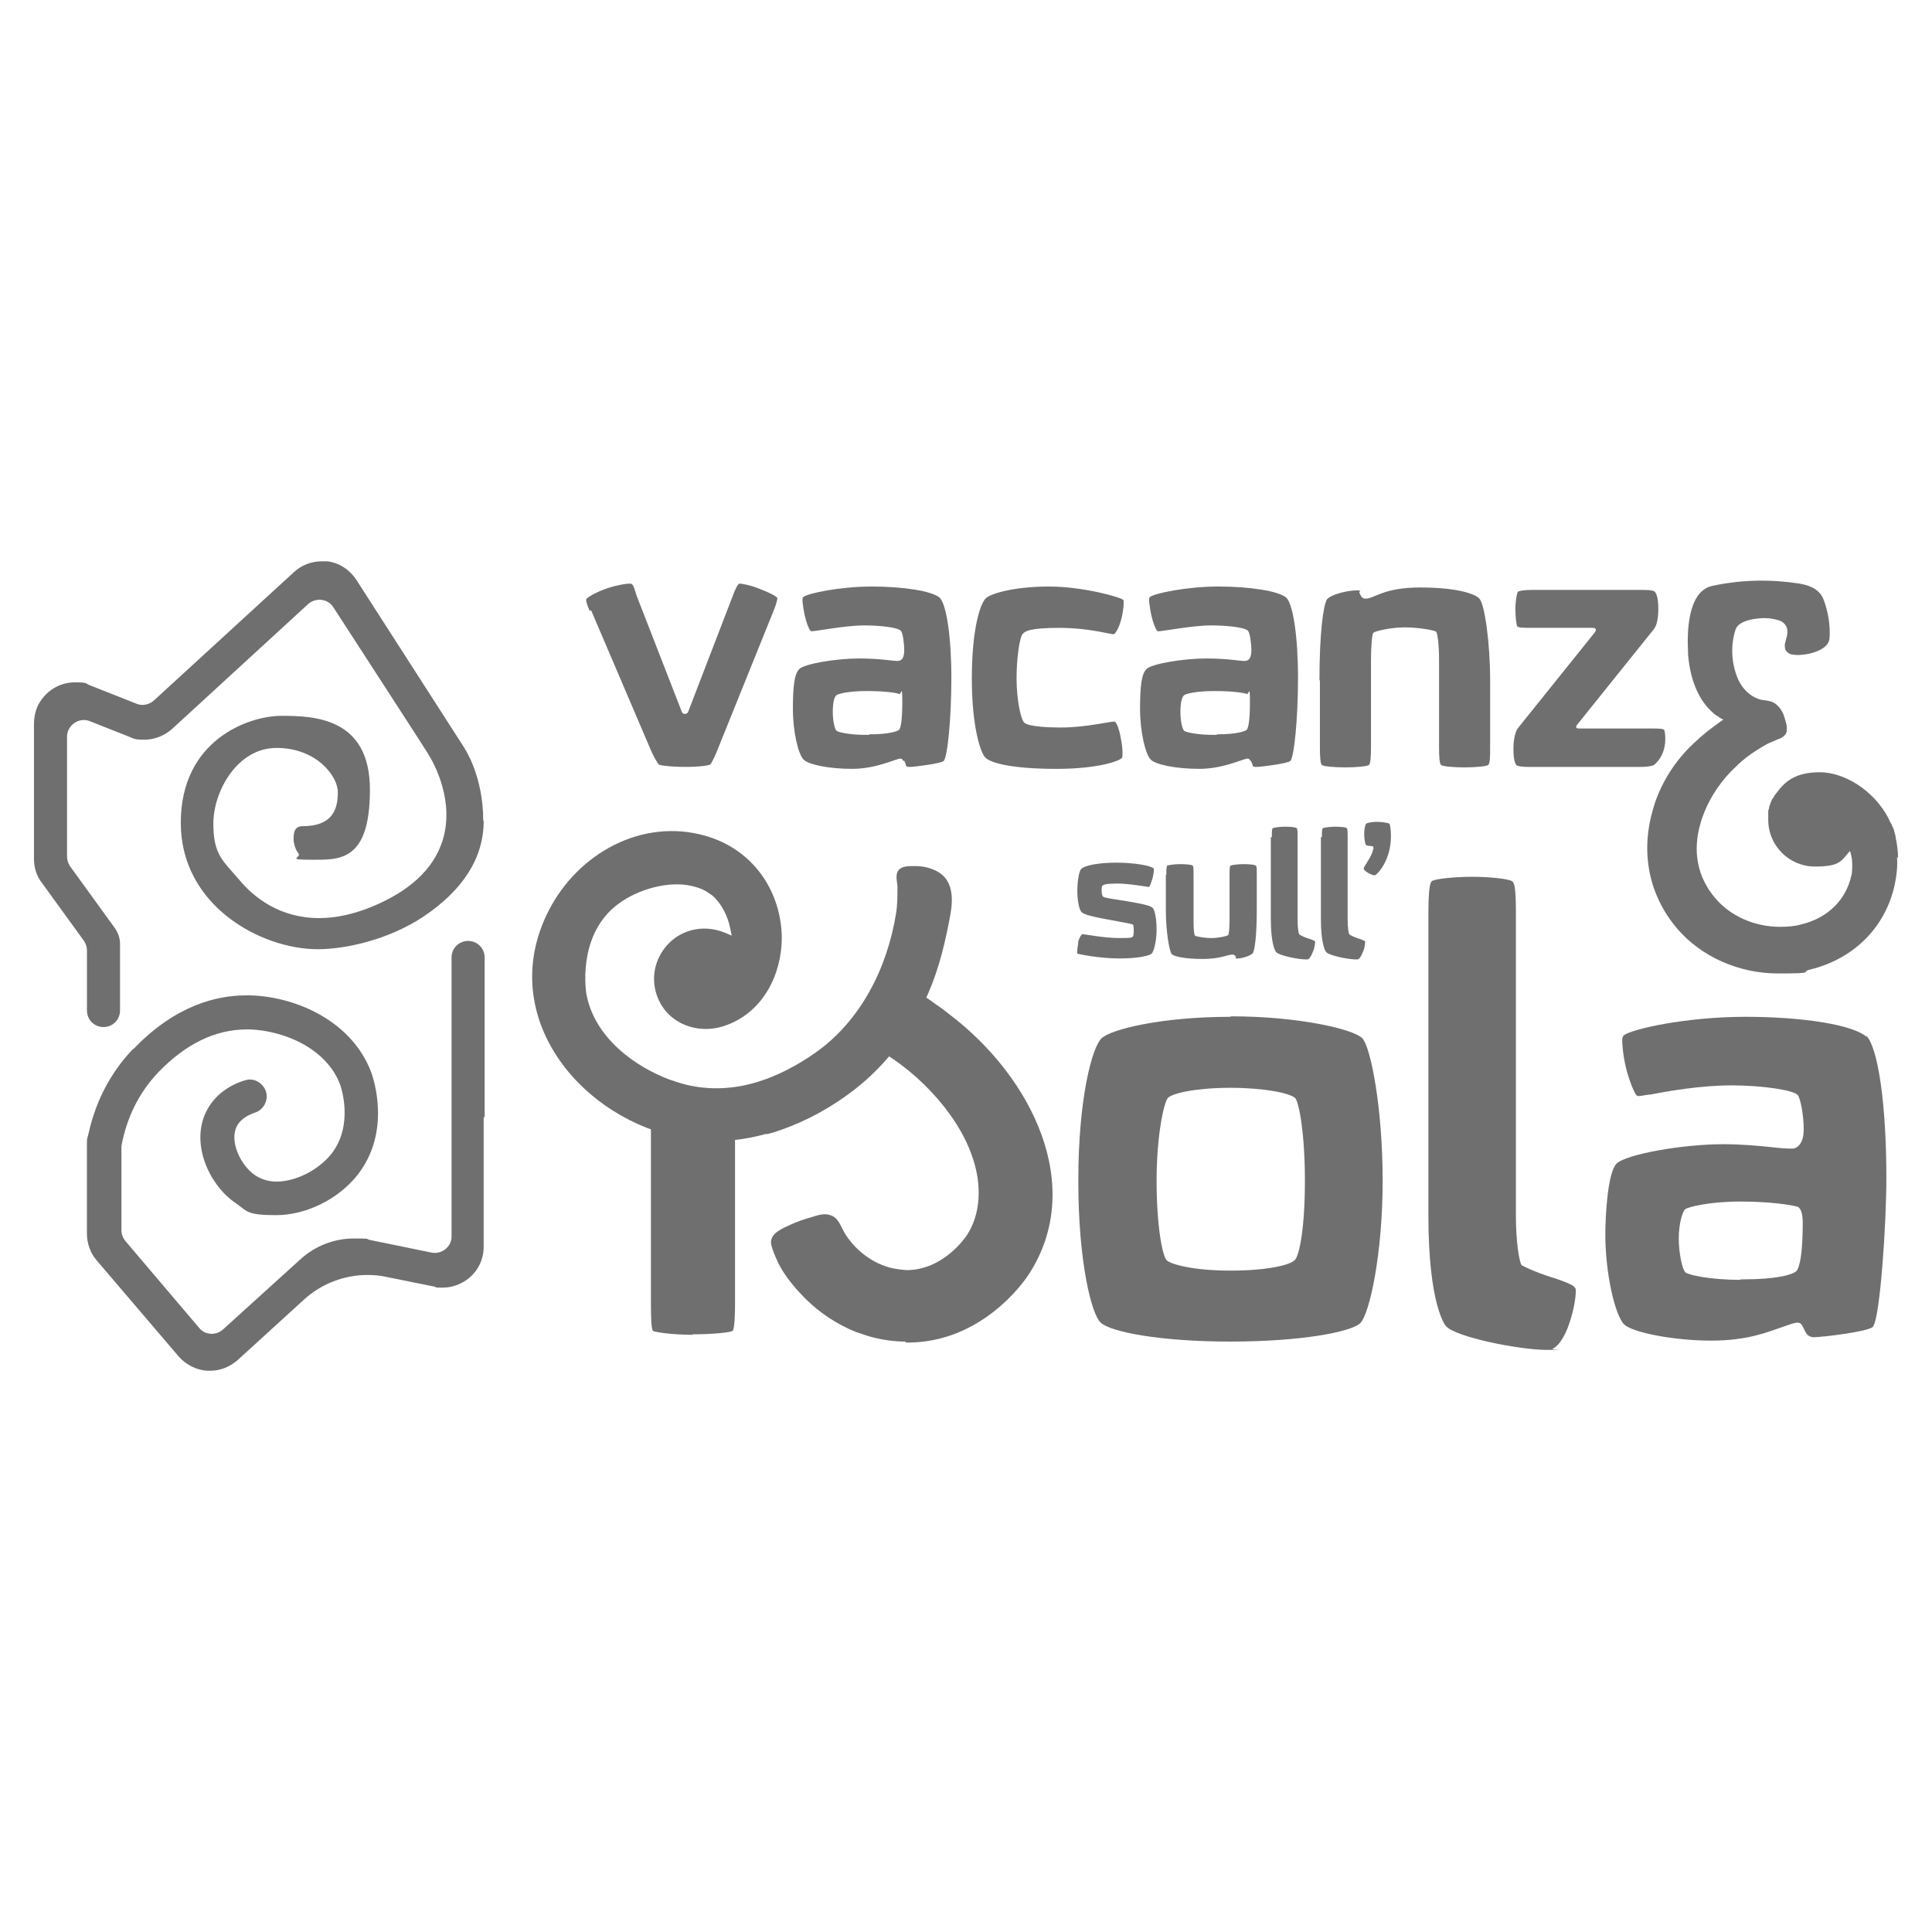
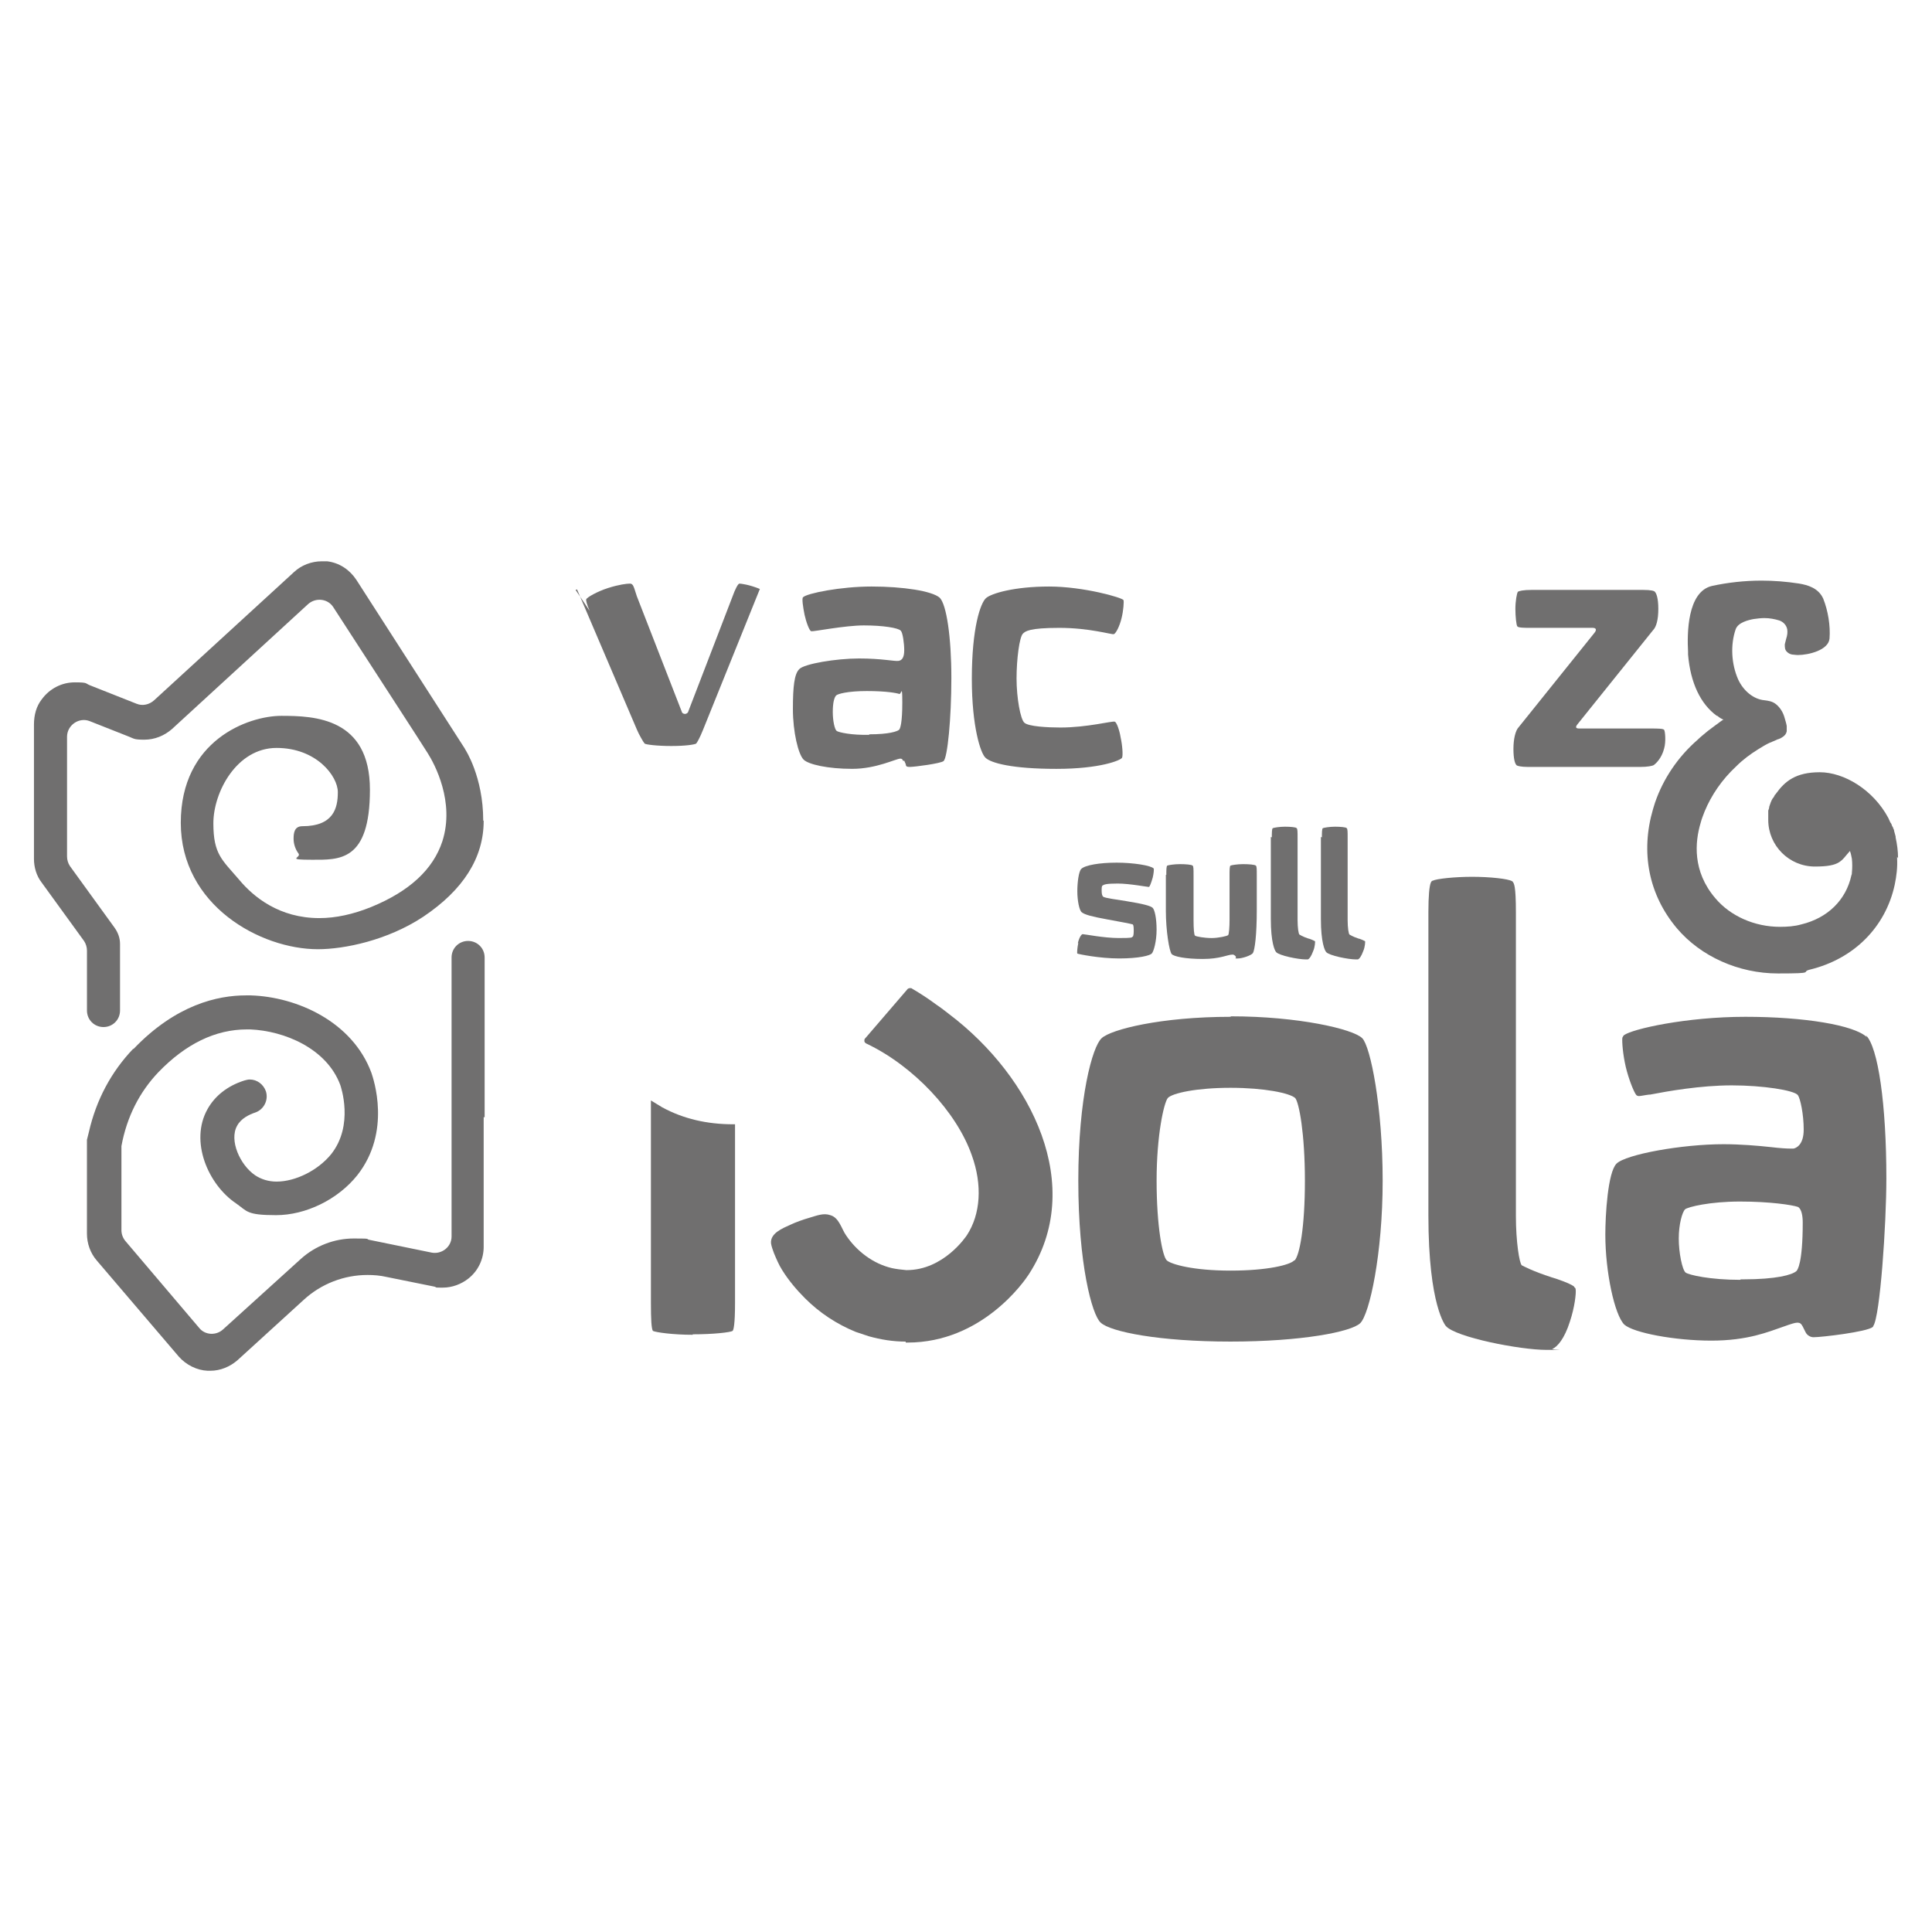
<svg xmlns="http://www.w3.org/2000/svg" id="Livello_1" viewBox="0 0 1080 1080">
  <g id="Livello_1-2">
    <path d="M602.51,527.36c.54-2.72,1.9-5.16,2.72-5.16,1.09,0,11.96,2.17,20.11,2.17s7.07-.27,7.88-.82c.27,0,.54-1.36.54-2.99s0-3.26-.54-3.81c-.54-.27-7.88-1.63-13.86-2.72-8.97-1.63-13.05-2.72-14.68-4.08-1.36-1.09-2.45-6.52-2.45-11.69s.82-11.14,2.17-12.5c2.17-2.17,10.33-3.53,19.84-3.53s19.3,1.63,20.66,3.26c.27.27,0,2.99-.54,5.16-.82,2.72-1.63,5.16-2.17,5.16-.82,0-10.87-1.9-17.39-1.9s-7.61.54-8.43,1.09c-.54.27-.54,1.36-.54,2.99s.27,2.72.82,3.26c1.09.82,7.88,1.63,12.77,2.45,10.06,1.63,13.86,2.72,14.95,3.81s2.17,5.71,2.17,12.23-1.63,12.23-2.72,13.32-7.07,2.72-18.21,2.72-22.83-2.45-23.37-2.72c-.27-.27,0-3.53.54-5.98h0l-.27.27Z" style="fill:#706f6f;" />
    <path d="M651.98,489.04c0-2.45,0-4.89.54-5.16s3.81-.82,7.07-.82,6.52.27,7.07.82c.54.27.54,2.17.54,5.16v25.55c0,4.35.27,8.15.82,8.43.54.54,5.44,1.36,9.24,1.36s8.7-1.09,9.24-1.63c.54-.27.82-4.89.82-8.43v-25.28c0-2.45,0-4.89.54-5.16s3.81-.82,7.07-.82,6.52.27,7.07.82c.54.27.54,2.17.54,5.16v19.57c0,14.13-1.09,22.29-2.17,24.19-1.09,1.36-5.98,2.99-8.43,2.99s-.82,0-1.09-.54v-.54c-.82-.82-1.09-1.09-1.9-1.09-2.72,0-6.79,2.45-16.58,2.45s-16.04-1.36-17.39-2.72c-1.36-1.63-3.26-13.05-3.26-24.19v-20.11h.27Z" style="fill:#706f6f;" />
    <path d="M710.96,468.11c0-2.45,0-4.89.54-5.16s3.81-.82,6.79-.82,6.25.27,6.52.82c.54.27.54,2.17.54,5.16v46.2c0,4.35.54,7.88,1.09,8.15,0,0,1.63,1.09,4.89,2.17.54,0,3.81,1.36,3.81,1.63s0,2.99-1.09,5.44c-1.09,2.99-2.17,4.35-2.99,4.62h-1.09c-4.35,0-14.95-2.17-16.58-4.08-.82-.82-2.99-5.44-2.99-18.48v-45.93h0l.54.27Z" style="fill:#706f6f;" />
    <path d="M738.95,468.11c0-2.45,0-4.89.54-5.16s3.81-.82,6.79-.82,6.25.27,6.52.82c.54.27.54,2.17.54,5.16v46.2c0,4.35.54,7.88,1.09,8.15,0,0,1.63,1.09,4.89,2.17.54,0,3.81,1.36,3.81,1.63s0,2.99-1.09,5.44c-1.09,2.99-2.17,4.35-2.99,4.62h-1.09c-4.35,0-14.95-2.17-16.58-4.08-.82-.82-2.99-5.44-2.99-18.48v-45.93h0l.54.27Z" style="fill:#706f6f;" />
-     <path d="M767.76,474.63c0-1.09,0-1.63-.82-1.63-.54,0-2.99-.27-3.26-.54-.54-.54-1.09-3.53-1.09-6.25s.54-5.16,1.09-5.71c.54-.54,3.26-1.09,5.98-1.09s6.25.54,7.07,1.09c.27.27.82,3.26.82,6.79,0,14.13-7.88,21.74-8.97,22.01-.54,0-2.17-.27-3.81-1.36-1.36-.82-2.45-1.63-2.45-2.45,0-1.09,5.16-7.61,5.16-10.6h0l.27-.27Z" style="fill:#706f6f;" />
-     <path d="M329.63,341.46c-1.63-3.53-2.17-5.98-1.9-6.52.54-1.09,6.25-4.35,12.23-6.25,5.98-1.9,10.33-2.45,12.23-2.45s2.17,2.17,3.81,7.07l25.28,64.96c.27.54,1.09.82,1.63.82s1.09-.27,1.63-.82l25-64.96c1.36-3.81,2.99-7.07,3.81-7.07s5.44.54,11.42,2.99c5.16,1.9,9.78,4.35,9.78,5.16,0,.54-.54,3.26-1.9,6.52l-31.8,78.82c-1.63,4.08-3.26,7.07-3.81,7.61-.82.54-5.71,1.36-13.86,1.36s-14.4-.82-14.95-1.36-3.26-5.16-4.35-7.88l-33.43-78.28h0l-.82.27Z" style="fill:#706f6f;" />
+     <path d="M329.63,341.46c-1.63-3.53-2.17-5.98-1.9-6.52.54-1.09,6.25-4.35,12.23-6.25,5.98-1.9,10.33-2.45,12.23-2.45s2.17,2.17,3.81,7.07l25.28,64.96c.27.54,1.09.82,1.63.82s1.09-.27,1.63-.82l25-64.96c1.36-3.81,2.99-7.07,3.81-7.07s5.44.54,11.42,2.99l-31.8,78.82c-1.63,4.08-3.26,7.07-3.81,7.61-.82.54-5.71,1.36-13.86,1.36s-14.4-.82-14.95-1.36-3.26-5.16-4.35-7.88l-33.43-78.28h0l-.82.27Z" style="fill:#706f6f;" />
    <path d="M504.94,425.44c-.54-1.09-.82-1.36-1.63-1.36-2.45,0-13.32,5.71-26.91,5.71s-24.46-2.45-27.18-5.16c-2.99-2.99-5.98-15.49-5.98-28.27s.82-19.57,3.53-22.29c2.72-2.99,20.66-5.98,33.43-5.98s19.57,1.63,22.01,1.36c2.17-.27,3.26-2.17,3.26-5.98s-.82-9.78-1.9-10.87c-1.36-1.63-10.06-2.99-20.66-2.99s-28.27,3.53-29.35,3.26c-1.09,0-2.99-5.44-3.81-9.24-.82-4.08-1.63-9.24-.82-9.78,2.17-2.17,20.93-5.98,38.32-5.98s33.7,2.45,38.05,6.25c3.81,3.81,6.52,22.01,6.52,44.85s-2.17,44.57-4.35,46.48c-1.63,1.36-16.31,3.26-18.75,3.26s-2.17-.54-2.45-1.63l-.82-1.9h0l-.54.27ZM485.91,410.49c11.14,0,15.49-1.63,16.58-2.45.82-.54,1.9-4.35,1.9-15.22s-.54-4.62-1.63-4.89c-1.63-.54-7.34-1.63-18.21-1.63s-16.31,1.63-17.12,2.45c-1.09,1.09-1.9,4.08-1.9,9.24s1.09,9.78,2.17,10.6c1.09.82,8.43,2.45,18.21,2.17h0v-.27Z" style="fill:#706f6f;" />
    <path d="M543.26,379.51c0-28.81,4.89-42.4,7.88-45.12,2.99-2.72,16.04-6.52,35.33-6.52s41.04,6.25,41.58,7.61c.27.82,0,5.71-1.09,10.06-1.09,4.62-3.26,8.7-4.35,8.97-1.36.27-13.59-3.53-30.44-3.53s-19.03,1.9-20.38,3.26c-1.9,1.9-3.53,14.13-3.53,25s2.17,22.83,4.35,24.73c2.17,2.17,13.32,2.72,20.11,2.72,15.22,0,29.08-3.81,30.44-3.26,1.09.27,2.72,5.16,3.26,8.7,1.09,4.89,1.36,10.33.82,11.42-.54,1.36-11.96,6.25-36.69,6.25s-36.69-3.26-39.68-6.25c-2.72-2.45-7.61-17.39-7.61-44.03h0Z" style="fill:#706f6f;" />
-     <path d="M699,425.44c-.54-1.09-.82-1.36-1.63-1.36-2.45,0-13.32,5.71-26.91,5.71s-24.46-2.45-27.18-5.16c-2.99-2.99-5.98-15.49-5.98-28.27s.82-19.57,3.53-22.29c2.72-2.99,20.66-5.98,33.43-5.98s19.57,1.63,22.01,1.36c2.17-.27,3.26-2.17,3.26-5.98s-.82-9.78-1.9-10.87c-1.36-1.63-10.06-2.99-20.66-2.99s-28.27,3.53-29.63,3.26c-1.09,0-2.99-5.44-3.81-9.24-.82-4.08-1.63-9.24-.82-9.78,2.17-2.17,20.93-5.98,38.32-5.98s33.7,2.45,38.05,6.25c3.81,3.81,6.52,22.01,6.52,44.85s-2.17,44.57-4.35,46.48c-1.63,1.36-16.31,3.26-18.75,3.26s-2.17-.54-2.45-1.63l-.82-1.9h0l-.27.27ZM680.24,410.49c11.14,0,15.49-1.63,16.58-2.45.82-.54,1.9-4.35,1.9-15.22s-.54-4.62-1.63-4.89c-1.63-.54-7.34-1.63-18.21-1.63s-16.31,1.63-17.12,2.45c-1.09,1.09-1.9,4.08-1.9,9.24s1.09,9.78,2.17,10.6c1.09.82,8.43,2.45,18.21,2.17h0v-.27Z" style="fill:#706f6f;" />
-     <path d="M737.59,380.32c0-26.91,2.17-41.58,4.08-45.12,2.17-2.99,11.96-5.16,16.31-5.16s1.63,0,1.9,1.09l.54,1.36c.82,1.63,1.63,2.17,2.99,2.17,4.89,0,9.78-6.25,30.44-6.25s30.71,3.53,33.16,6.25c2.99,3.26,5.98,25,5.98,45.66v37.51c0,4.89,0,8.97-1.09,9.78-.82.82-7.34,1.36-13.32,1.36s-12.23-.54-13.05-1.36-1.09-4.35-1.09-9.78v-48.92c0-7.88-.82-14.95-1.63-15.76-.82-.82-9.78-2.45-17.67-2.45s-16.58,2.17-17.39,2.99c-.82.54-1.36,8.15-1.36,15.22v48.92c0,4.89-.27,8.97-1.09,9.78-1.09.82-7.34,1.36-13.32,1.36s-12.23-.54-13.05-1.36-1.09-4.35-1.09-9.78v-37.51h-.27Z" style="fill:#706f6f;" />
    <path d="M891.15,353.96c1.63-1.9,1.09-2.99-.82-2.99h-34.52c-3.26,0-7.07,0-7.61-.82-.54-.54-1.09-5.44-1.09-9.78s.82-8.7,1.36-9.51c.54-.54,3.26-1.09,7.61-1.09h62.51c4.35,0,6.25.54,6.52,1.09.82.82,1.9,3.53,1.9,9.51s-1.09,10.06-2.99,11.96l-42.13,52.46c-1.36,1.63-1.09,2.45.82,2.45h39.95c3.81,0,7.34,0,7.61.82.54.54,1.09,6.52,0,10.33-1.36,5.44-4.62,8.43-5.71,9.24-.82.54-3.53,1.09-7.61,1.09h-62.78c-3.81,0-5.71-.54-6.25-.82-1.09-.82-1.9-3.81-1.9-9.24s1.09-10.33,2.99-12.23l42.13-52.46h0Z" style="fill:#706f6f;" />
    <path d="M1061.02,479.8h0c0-4.08-.54-7.88-1.36-11.69v-.54c-.27-1.09-.54-1.9-.82-2.99,0-.54-.27-1.09-.54-1.63,0-.27-.27-.82-.54-1.09-.27-.82-.54-1.63-1.09-2.17-.27-.82-.82-1.63-1.09-2.45h0c-8.43-15.76-24.73-25.55-38.32-25.55s-19.57,5.16-24.46,11.96c0,0-.27.54-.54.54l-.27.54c-.27.54-.54,1.09-1.09,1.63h0c-.82,1.36-1.36,2.99-1.9,4.62h0c0,.82-.27,1.36-.54,2.17v5.16c0,14.4,11.69,26.09,26.09,26.09s14.68-3.26,19.57-8.7c.54,1.36.82,2.99,1.09,4.35.27,2.45.27,5.16,0,7.88,0,.54,0,.82-.27,1.36-2.99,13.86-13.32,23.92-27.99,27.45-3.81,1.09-7.88,1.36-11.96,1.36-14.13,0-27.72-5.98-36.15-16.04-12.77-14.95-11.42-31.26-8.15-42.13.54-2.17,1.36-4.08,2.17-6.25,3.81-9.24,9.78-17.94,17.67-25.28,3.81-3.81,7.88-6.79,12.23-9.51,2.17-1.36,4.35-2.72,6.79-3.81.54,0,1.09-.54,1.36-.54.54-.27,1.36-.54,1.9-.82s1.09-.54,1.36-.54c.82-.27,1.36-.54,2.17-1.09,1.36-.82,2.17-1.9,2.45-3.26v-2.99c-.27-1.63-.82-3.26-1.36-5.16-.82-2.72-2.45-5.16-4.35-6.79-2.17-1.9-4.62-2.17-6.79-2.45-5.98-.54-11.69-5.16-14.68-11.69-3.81-8.7-4.35-19.3-1.36-27.99,1.36-3.81,7.07-5.16,10.06-5.71,1.9-.27,4.08-.54,5.98-.54,2.99,0,5.71.54,8.43,1.36,2.17.82,3.81,2.45,4.35,4.89.27,1.9,0,3.53-.54,5.16-.27,1.09-.54,2.17-.82,3.26,0,1.63,0,2.99,1.09,4.08.82.82,1.63,1.36,2.99,1.63.82,0,1.9.27,3.26.27,5.98,0,17.12-2.72,17.67-9.24.54-7.07-.82-15.49-3.53-22.29-2.72-5.98-8.7-7.61-13.59-8.43-7.07-1.09-14.13-1.63-20.93-1.63-9.51,0-19.03,1.09-27.72,2.99-13.86,3.26-13.86,26.91-13.32,36.69v1.63c1.36,16.04,7.07,27.72,16.04,34.25h.27c1.36,1.09,2.17,1.63,3.53,2.17-.54,0-3.81,2.72-4.35,2.99-1.36,1.09-2.99,2.17-4.35,3.26-1.9,1.63-4.08,3.26-5.98,5.16-10.6,9.24-19.03,21.47-23.65,35.06-.27,1.09-.82,2.45-1.09,3.53-7.07,24.19-2.45,47.84,13.32,66.59,13.32,15.76,34.52,25.28,56.53,25.28s12.23-.82,17.94-2.17c24.46-5.98,42.13-23.65,47.29-47.29,1.09-5.16,1.63-10.06,1.36-14.95h0v-.82h0l.54.82Z" style="fill:#706f6f;" />
-     <path d="M428.02,633.9h0c-14.4,4.08-29.08,4.89-43.21,2.72-2.72-.27-5.44-.82-7.88-1.36-55.99-13.05-99.2-69.85-70.12-126.38,16.31-31.8,52.18-51.91,87.79-41.58,25.28,7.34,41.31,29.08,42.4,55.17.54,22.01-10.6,44.03-32.34,51.1-15.76,5.16-33.43-2.17-38.05-19.03-4.08-14.95,4.89-30.44,19.84-34.52,6.25-1.63,12.77-1.09,18.75,1.36l3.81,1.63-.82-4.08c-1.36-6.79-4.62-13.05-8.7-17.12-.82-.82-1.63-1.63-2.72-2.17-3.53-2.72-7.88-4.08-12.77-4.89-13.05-1.9-29.9,3.26-40.5,12.23-20.93,17.67-15.76,48.11-15.76,48.38,4.35,24.46,26.91,40.77,46.48,48.11,3.26,1.09,6.25,2.17,9.78,2.99,12.77,2.99,26.09,2.45,39.41-1.63,10.6-3.26,21.47-8.7,32.34-16.31,25.55-17.94,40.22-47.56,45.12-77.73.82-4.89.82-9.78.82-14.68,0-2.72-1.36-6.52.27-9.24,1.9-2.99,6.52-2.72,9.78-2.72,4.08,0,7.88.82,11.69,2.72,9.24,4.62,9.51,14.95,7.88,24.19-2.72,14.95-6.25,29.9-12.23,43.76-9.78,22.83-25.55,43.21-45.93,57.62-13.59,9.78-27.72,16.58-41.86,20.93-.82,0-1.63.54-2.17.54h-1.09Z" style="fill:#706f6f;" />
    <path d="M387.25,746.15c-11.14,0-20.66-1.36-22.29-2.17-.82-1.36-1.09-6.52-1.09-15.76v-113.06c2.17,1.36,4.08,2.45,6.25,3.81,11.96,6.52,25.28,9.51,39.68,9.51h1.09v99.75c0,12.23-.82,15.22-1.36,15.76-1.36.82-10.6,1.9-22.29,1.9h0v.27Z" style="fill:#706f6f;" />
    <path d="M687.85,568.4c-38.87,0-66.86,7.07-72.02,11.96-5.16,4.62-13.05,33.16-13.05,79.63s7.61,75.01,12.5,79.36c5.44,5.16,32.89,10.6,72.57,10.6s67.68-5.44,72.57-10.33c5.16-5.16,12.5-38.59,12.5-79.63s-6.79-75.01-11.42-79.63c-5.16-5.16-35.88-12.23-73.38-12.23h0l-.27.27ZM723.46,704.57c-2.17,2.45-14.68,5.71-35.6,5.71s-33.16-3.53-35.6-5.71-5.71-19.03-5.71-44.57,4.08-43.49,6.25-46.2c2.45-2.72,16.04-5.71,35.06-5.71s33.16,2.99,36.15,5.71c2.17,2.45,5.44,19.84,5.44,46.2s-2.99,41.58-5.71,44.57h-.27Z" style="fill:#706f6f;" />
    <path d="M880.01,719.25c-1.9-1.63-9.51-4.35-12.5-5.16-10.87-3.53-15.76-6.25-16.85-6.79-1.36-1.36-3.26-13.32-3.26-27.45v-169.87c0-14.95-1.09-16.04-1.63-16.85,0,0-.27-.54-.54-.54-2.17-1.36-12.5-2.45-22.29-2.45s-19.84,1.09-22.01,2.17c-.54,0-.82.54-1.09,1.09-.82,1.9-1.36,7.34-1.36,16.58v169.33c0,51.1,9.78,61.97,9.78,61.97,5.44,6.25,41.31,13.32,56.26,13.32s2.45,0,3.26-.54c2.72-1.09,6.79-5.71,9.78-15.22,2.72-8.15,3.53-15.76,3.26-17.94,0-.54-.27-1.09-.82-1.36h0v-.27Z" style="fill:#706f6f;" />
    <path d="M1043.63,579.82c-7.07-6.79-35.06-11.42-67.95-11.42s-63.33,6.79-67.95,10.33c-.27.27-.54.82-.82,1.36-.27,2.17.27,9.24,1.9,16.31,1.63,6.79,4.35,13.59,5.71,15.49.27.54,1.09.82,1.63.82h0c1.09,0,3.26-.54,5.71-.82h.54c9.78-1.9,28.27-5.16,45.66-5.16s34.79,2.72,36.96,5.44c1.36,1.9,3.26,10.6,3.26,19.3s-4.35,10.33-5.71,10.6h-1.63c-2.45,0-6.25-.27-10.87-.82-7.61-.82-17.12-1.63-26.64-1.63-23.37,0-54.63,5.71-59.79,10.87-4.89,4.89-6.25,28.81-6.25,39.68,0,20.93,5.16,44.85,10.6,50.28,5.16,4.62,28.27,8.97,48.65,8.97s31.8-4.89,40.5-7.88c3.81-1.36,6.25-2.17,7.61-2.17s2.17.54,2.99,2.17l1.63,3.26c.82,1.63,2.72,2.72,4.35,2.72,4.62,0,29.9-2.99,33.16-5.71,0,0,.27-.27.27-.54,3.81-5.16,7.34-56.8,7.34-82.62,0-41.31-4.62-73.38-11.42-79.91h0l.54,1.09ZM972.96,715.44c-17.12,0-28.81-2.72-30.71-4.08-1.9-1.63-3.81-11.14-3.81-19.03s1.9-14.68,3.53-16.31c1.63-1.36,13.86-4.35,30.71-4.35s29.08,1.9,32.34,2.99c2.17,1.09,2.72,5.44,2.72,8.7,0,23.1-2.99,26.64-3.53,27.18-2.45,2.17-11.42,4.62-29.63,4.62h-1.63v.27Z" style="fill:#706f6f;" />
    <path d="M506.3,749.96c-7.07,0-13.86-1.09-20.66-2.99-2.45-.82-4.89-1.63-7.34-2.45-10.6-4.35-20.11-10.6-28.27-18.75-4.62-4.62-9.24-10.06-12.77-15.76-1.9-2.99-3.26-6.25-4.62-9.51-.54-1.63-1.36-3.53-1.63-5.44-.54-5.71,6.52-8.43,10.6-10.33,3.53-1.63,7.34-2.99,11.14-4.08s7.61-2.72,11.42-1.36c4.89,1.36,6.25,7.61,8.7,11.14,5.98,8.97,15.22,16.04,25.82,18.48,2.45.54,5.16.82,7.88,1.09h.27c20.66,0,33.16-18.75,33.7-19.57,7.61-11.69,8.7-27.99,2.72-44.57-8.43-24.19-32.61-50.01-58.98-62.51-.54-.27-1.09-.82-1.09-1.36s0-1.36.54-1.63l23.37-27.18c.27-.54,1.09-.82,1.63-.82s.82,0,1.09.27c4.62,2.72,9.24,5.71,13.59,8.97,2.45,1.63,4.89,3.53,7.34,5.44,46.2,35.06,76.37,96.21,44.3,145.41-2.45,3.81-26.09,38.05-67.68,38.05h-1.09v-.54Z" style="fill:#706f6f;" />
    <path d="M270.38,458.87c0,20.66-11.42,38.59-33.7,53.54-20.11,13.32-44.3,18.21-58.98,18.21-32.07,0-76.64-24.46-76.64-70.67s37.78-59.79,56.26-59.79,49.47,1.09,49.47,41.31-17.12,39.14-32.34,39.14-5.71-1.09-7.61-3.53c-1.63-2.17-2.72-5.16-2.72-8.15s.27-7.07,4.89-7.07c17.39,0,19.84-10.06,19.84-19.03s-11.96-24.73-34.25-24.73-35.33,24.73-35.33,42.13,4.89,20.38,14.4,31.53c8.15,9.78,22.56,21.47,44.85,21.47h0c9.24,0,19.03-2.17,29.08-6.25,21.2-8.7,34.52-20.93,39.68-36.69,7.07-22.01-4.35-43.21-8.15-49.19,0-.27-37.78-58.43-52.73-81.54-2.99-4.89-9.78-5.71-14.13-1.9l-76.1,69.85c-4.35,3.81-9.78,5.98-15.49,5.98s-5.71-.54-8.43-1.63l-22.01-8.7c-5.98-2.45-12.77,2.17-12.77,8.7v66.86c0,1.9.54,3.81,1.63,5.44l25,34.52c1.9,2.72,2.99,5.71,2.99,8.97v37.24c0,5.16-4.08,9.24-9.24,9.24h0c-5.16,0-9.24-4.08-9.24-9.24v-33.43c0-1.9-.54-3.81-1.63-5.44l-23.65-32.61c-2.99-3.81-4.35-8.7-4.35-13.32v-75.01c0-5.44,1.36-10.33,4.35-14.13,4.35-5.98,11.14-9.51,18.48-9.51s5.71.54,8.43,1.63l26.09,10.33c3.26,1.36,7.07.54,9.78-1.9l78.28-71.75c4.08-3.81,9.78-5.98,15.49-5.98s1.9,0,2.99,0c6.79.82,12.5,4.62,16.31,10.33l60.61,94.31h0l.27.54s10.06,15.22,10.06,39.68h0l.27.27Z" style="fill:#706f6f;" />
    <path d="M270.38,624.39v72.57c0,6.79-2.99,13.32-8.43,17.67-4.08,3.26-9.24,5.16-14.4,5.16s-2.99,0-4.62-.54l-26.91-5.44c-3.53-.82-7.07-1.09-10.6-1.09-13.05,0-25.82,4.89-35.6,13.86l-36.96,33.7c-4.35,3.81-9.78,5.98-15.22,5.98s-1.09,0-1.63,0c-5.98-.27-11.96-3.26-16.04-7.88l-45.93-53.81c-3.53-4.08-5.44-9.51-5.44-14.95v-52.46l1.09-4.35c4.08-17.94,12.5-33.7,24.73-46.48h.27c23.65-24.73,47.02-29.9,62.78-29.9s1.9,0,2.72,0c25.82.82,56.8,14.68,67.4,43.21,1.09,3.26,11.42,32.89-7.88,57.35-10.87,13.59-28.81,22.29-45.39,22.29s-16.04-2.17-22.29-6.52c-15.76-10.6-26.09-34.79-16.04-52.73,4.08-7.34,11.14-13.05,20.66-16.04,1.09-.27,1.9-.54,2.99-.54,4.08,0,7.61,2.72,8.97,6.52,1.63,4.89-1.09,10.33-5.98,11.96-3.26,1.09-7.88,3.26-10.06,7.34-4.62,8.15,1.63,22.01,10.06,27.72,3.26,2.17,7.34,3.53,11.96,3.53,10.6,0,23.1-6.25,30.44-15.22,13.05-16.31,5.44-38.05,5.16-38.87-7.61-20.38-31.26-30.17-50.28-30.98h-1.9c-17.67,0-34.25,8.15-49.47,23.92-10.6,11.14-17.67,25-20.66,41.31h0v47.02c0,2.17.82,4.35,2.17,5.98l41.31,48.65c3.26,4.08,9.51,4.35,13.32.82l43.49-39.41c8.15-7.34,18.75-11.42,29.63-11.42s5.98.27,8.97.82l34.52,7.07c5.71,1.09,11.14-3.26,11.14-8.97v-156.01c0-5.16,4.08-9.24,9.24-9.24h0c5.16,0,9.24,4.08,9.24,9.24v89.42h0l-.54-.27Z" style="fill:#706f6f;" />
  </g>
</svg>